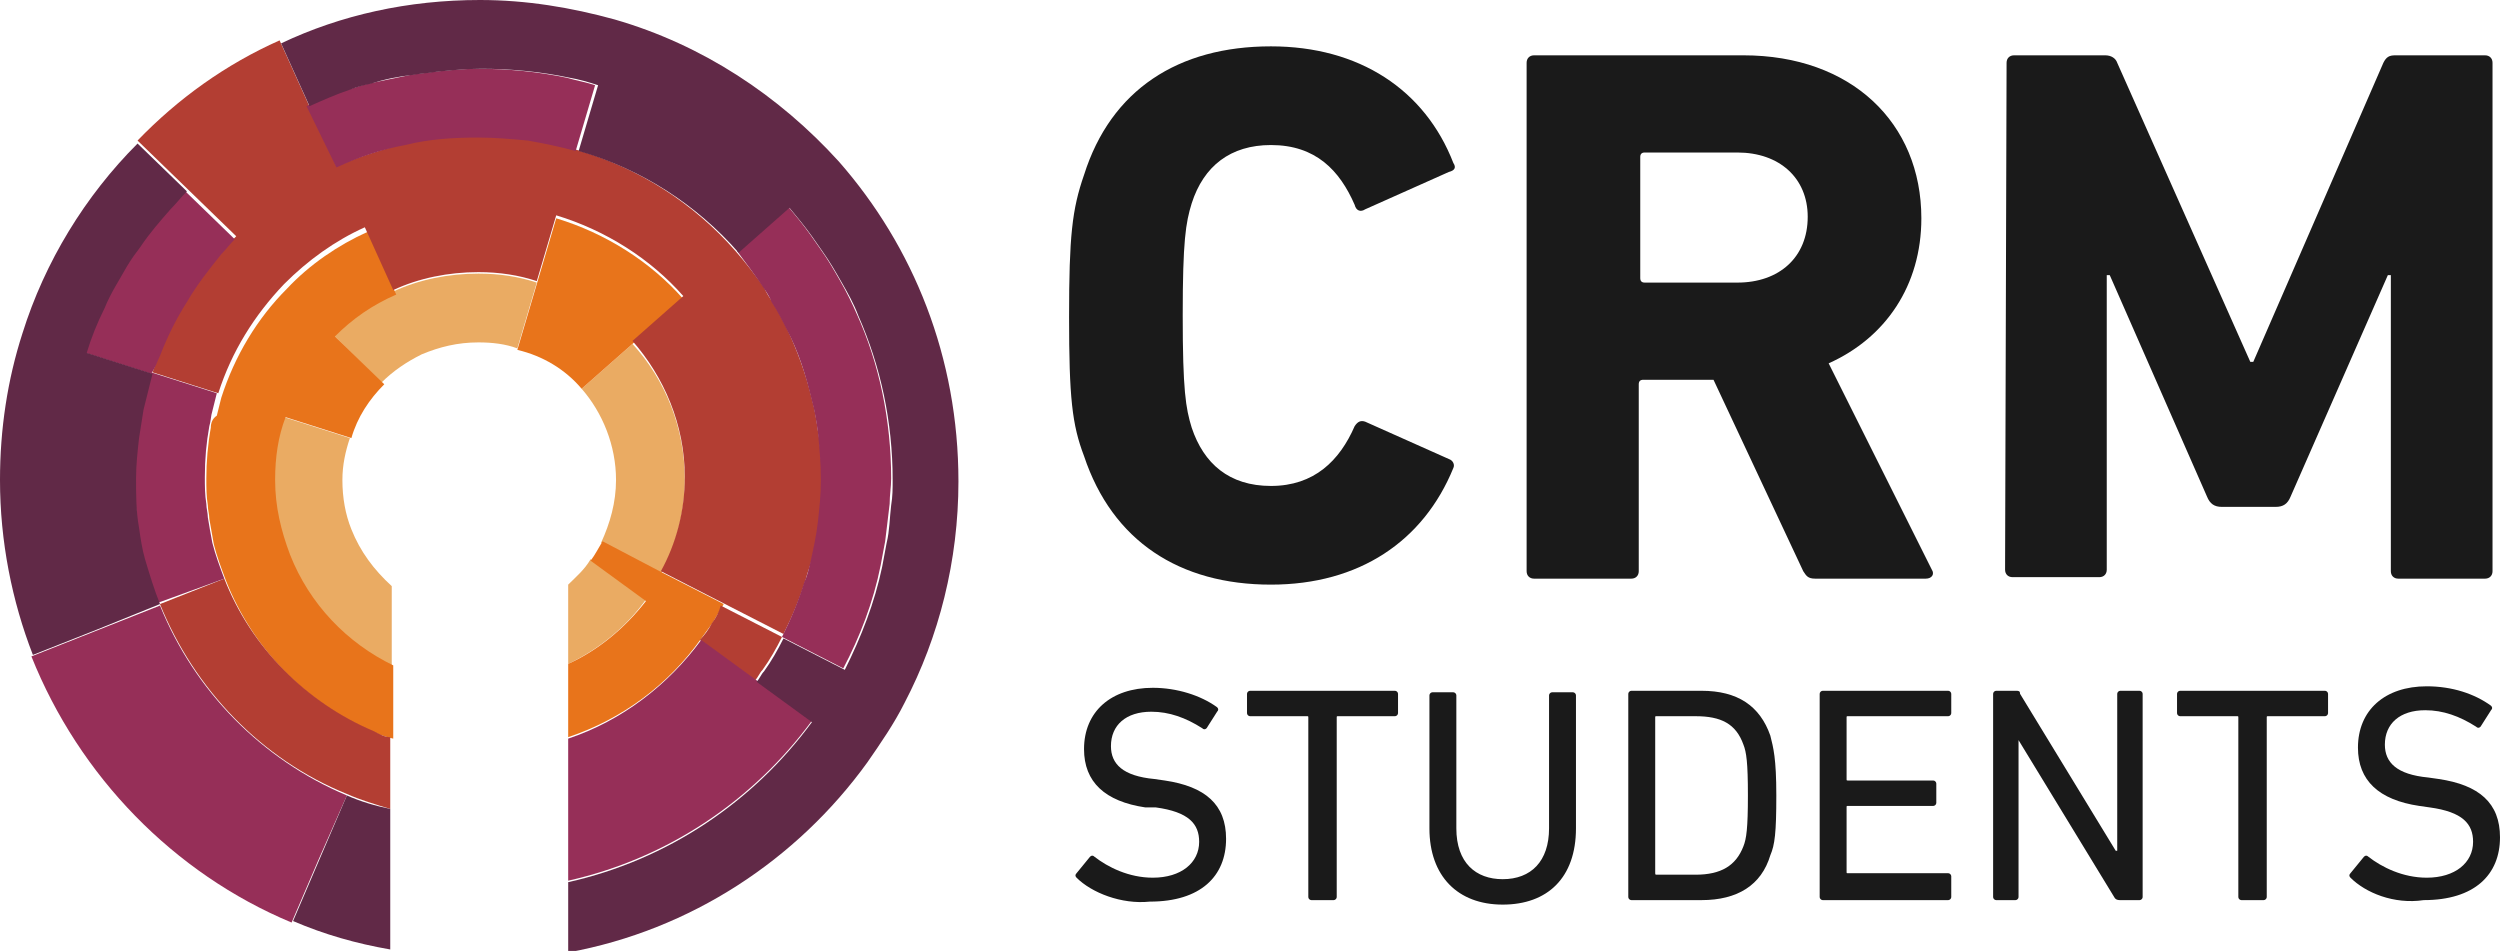
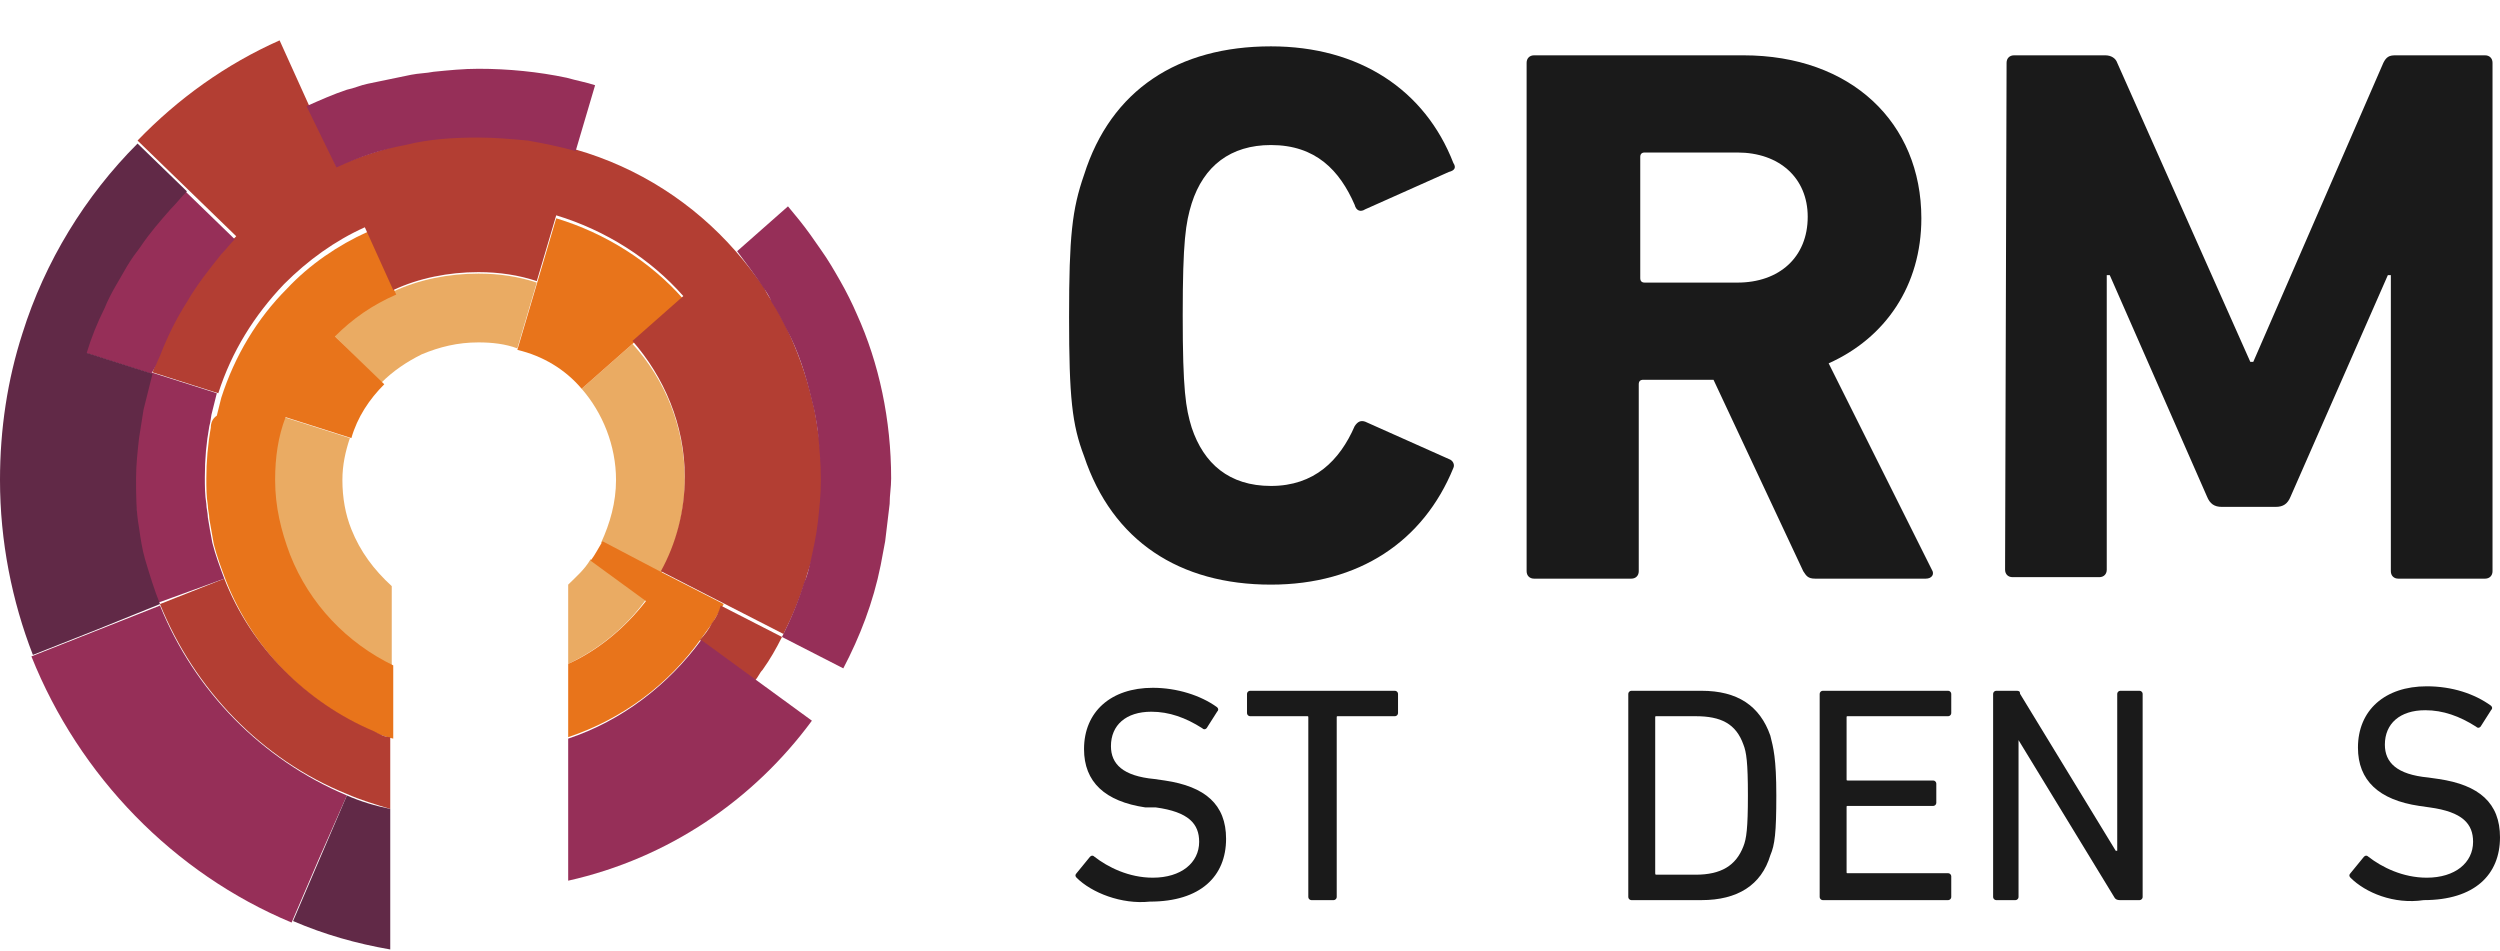
<svg xmlns="http://www.w3.org/2000/svg" version="1.1" id="Calque_1" x="0px" y="0px" viewBox="0 0 167.2 63.6" style="enable-background:new 0 0 167.2 63.6;" xml:space="preserve">
  <style type="text/css">
	.st0{fill:#1A1A1A;}
	.st1{fill:#EAAB63;}
	.st2{fill:#E8741B;}
	.st3{fill:#B33E33;}
	.st4{fill:#962F58;}
	.st5{fill:#612947;}
</style>
  <path class="st0" d="M71.5,21.2c0-5.4,0.2-7.2,1-9.5C74.3,6,78.8,3.1,85,3.1c5.9,0,10.3,2.9,12.2,7.8c0.2,0.3,0.1,0.5-0.3,0.6  L91.3,14c-0.3,0.2-0.6,0.1-0.7-0.3c-1-2.3-2.6-4-5.6-4c-2.7,0-4.5,1.4-5.3,3.9c-0.4,1.3-0.6,2.5-0.6,7.5c0,5,0.2,6.2,0.6,7.5  c0.8,2.4,2.5,3.9,5.3,3.9c2.9,0,4.6-1.7,5.6-4c0.2-0.3,0.4-0.4,0.7-0.3l5.6,2.5c0.3,0.1,0.4,0.4,0.3,0.6c-2,4.9-6.3,7.8-12.2,7.8  c-6.1,0-10.6-2.9-12.5-8.6C71.7,28.4,71.5,26.6,71.5,21.2" />
  <path class="st0" d="M121.4,38.7c-0.5,0-0.6-0.2-0.8-0.5l-6-12.8h-4.7c-0.2,0-0.3,0.1-0.3,0.3v12.5c0,0.3-0.2,0.5-0.5,0.5h-6.5  c-0.3,0-0.5-0.2-0.5-0.5v-34c0-0.3,0.2-0.5,0.5-0.5h14c7.2,0,11.9,4.5,11.9,10.9c0,4.5-2.4,8-6.2,9.7l6.9,13.8  c0.2,0.3,0,0.6-0.4,0.6 M120.9,14.5c0-2.6-1.9-4.3-4.7-4.3h-6.2c-0.2,0-0.3,0.1-0.3,0.3v8.1c0,0.2,0.1,0.3,0.3,0.3h6.2  C119,18.9,120.9,17.2,120.9,14.5" />
  <path class="st0" d="M134.2,4.2c0-0.3,0.2-0.5,0.5-0.5h6.1c0.4,0,0.7,0.2,0.8,0.5l8.9,20h0.2l8.7-20c0.2-0.4,0.4-0.5,0.8-0.5h6  c0.3,0,0.5,0.2,0.5,0.5v34c0,0.3-0.2,0.5-0.5,0.5h-5.8c-0.3,0-0.5-0.2-0.5-0.5V18.4h-0.2l-6.5,14.8c-0.2,0.5-0.5,0.7-1,0.7h-3.6  c-0.5,0-0.8-0.2-1-0.7l-6.5-14.8h-0.2v19.7c0,0.3-0.2,0.5-0.5,0.5h-5.8c-0.3,0-0.5-0.2-0.5-0.5" />
  <path class="st0" d="M72,58.7c-0.1-0.1-0.1-0.2,0-0.3l0.9-1.1c0.1-0.1,0.2-0.1,0.3,0c0.9,0.7,2.3,1.4,3.9,1.4c1.9,0,3.1-1,3.1-2.4  c0-1.2-0.7-2-2.9-2.3L76.6,54c-2.7-0.4-4.1-1.7-4.1-3.9c0-2.5,1.8-4.1,4.6-4.1c1.6,0,3.2,0.5,4.3,1.3c0.1,0.1,0.1,0.2,0,0.3  l-0.7,1.1c-0.1,0.1-0.2,0.1-0.3,0c-1.1-0.7-2.2-1.1-3.4-1.1c-1.7,0-2.7,0.9-2.7,2.3c0,1.2,0.8,2,2.9,2.2l0.7,0.1  c2.7,0.4,4.1,1.6,4.1,3.9c0,2.5-1.7,4.2-5.1,4.2C75,60.5,73,59.7,72,58.7" />
  <path class="st0" d="M87.7,60.2c-0.1,0-0.2-0.1-0.2-0.2v-12c0-0.1,0-0.1-0.1-0.1h-3.8c-0.1,0-0.2-0.1-0.2-0.2v-1.3  c0-0.1,0.1-0.2,0.2-0.2h9.7c0.1,0,0.2,0.1,0.2,0.2v1.3c0,0.1-0.1,0.2-0.2,0.2h-3.8c-0.1,0-0.1,0-0.1,0.1v12c0,0.1-0.1,0.2-0.2,0.2" />
-   <path class="st0" d="M95.6,55.4v-8.9c0-0.1,0.1-0.2,0.2-0.2h1.4c0.1,0,0.2,0.1,0.2,0.2v8.9c0,2.3,1.3,3.4,3.1,3.4  c1.9,0,3.1-1.2,3.1-3.4v-8.9c0-0.1,0.1-0.2,0.2-0.2h1.4c0.1,0,0.2,0.1,0.2,0.2v8.9c0,3.3-1.9,5.1-4.9,5.1  C97.5,60.5,95.6,58.6,95.6,55.4" />
  <path class="st0" d="M108.9,46.4c0-0.1,0.1-0.2,0.2-0.2h4.7c2.4,0,3.9,1,4.6,3c0.2,0.8,0.4,1.5,0.4,4c0,2.5-0.1,3.3-0.4,4  c-0.6,2-2.2,3-4.6,3h-4.7c-0.1,0-0.2-0.1-0.2-0.2 M110.8,58.5h2.6c1.7,0,2.7-0.6,3.2-1.9c0.2-0.5,0.3-1.2,0.3-3.4  c0-2.2-0.1-2.9-0.3-3.4c-0.5-1.4-1.5-1.9-3.2-1.9h-2.6c-0.1,0-0.1,0-0.1,0.1v10.3C110.7,58.5,110.7,58.5,110.8,58.5" />
  <path class="st0" d="M121.7,46.4c0-0.1,0.1-0.2,0.2-0.2h8.4c0.1,0,0.2,0.1,0.2,0.2v1.3c0,0.1-0.1,0.2-0.2,0.2h-6.7  c-0.1,0-0.1,0-0.1,0.1v4.1c0,0.1,0,0.1,0.1,0.1h5.7c0.1,0,0.2,0.1,0.2,0.2v1.3c0,0.1-0.1,0.2-0.2,0.2h-5.7c-0.1,0-0.1,0-0.1,0.1v4.3  c0,0.1,0,0.1,0.1,0.1h6.7c0.1,0,0.2,0.1,0.2,0.2V60c0,0.1-0.1,0.2-0.2,0.2h-8.4c-0.1,0-0.2-0.1-0.2-0.2" />
  <path class="st0" d="M133.3,46.4c0-0.1,0.1-0.2,0.2-0.2h1.3c0.2,0,0.3,0,0.3,0.2l6.4,10.5h0.1V46.4c0-0.1,0.1-0.2,0.2-0.2h1.3  c0.1,0,0.2,0.1,0.2,0.2V60c0,0.1-0.1,0.2-0.2,0.2h-1.3c-0.1,0-0.3,0-0.4-0.2l-6.4-10.5H135V60c0,0.1-0.1,0.2-0.2,0.2h-1.3  c-0.1,0-0.2-0.1-0.2-0.2" />
-   <path class="st0" d="M149.9,60.2c-0.1,0-0.2-0.1-0.2-0.2v-12c0-0.1,0-0.1-0.1-0.1h-3.8c-0.1,0-0.2-0.1-0.2-0.2v-1.3  c0-0.1,0.1-0.2,0.2-0.2h9.7c0.1,0,0.2,0.1,0.2,0.2v1.3c0,0.1-0.1,0.2-0.2,0.2h-3.8c-0.1,0-0.1,0-0.1,0.1v12c0,0.1-0.1,0.2-0.2,0.2" />
  <path class="st0" d="M157.2,58.7c-0.1-0.1-0.1-0.2,0-0.3l0.9-1.1c0.1-0.1,0.2-0.1,0.3,0c0.9,0.7,2.3,1.4,3.9,1.4  c1.9,0,3.1-1,3.1-2.4c0-1.2-0.7-2-2.9-2.3l-0.7-0.1c-2.7-0.4-4.1-1.7-4.1-3.9c0-2.5,1.8-4.1,4.6-4.1c1.7,0,3.2,0.5,4.3,1.3  c0.1,0.1,0.1,0.2,0,0.3l-0.7,1.1c-0.1,0.1-0.2,0.1-0.3,0c-1.1-0.7-2.2-1.1-3.4-1.1c-1.7,0-2.7,0.9-2.7,2.3c0,1.2,0.8,2,2.9,2.2  l0.7,0.1c2.7,0.4,4.1,1.6,4.1,3.9c0,2.5-1.7,4.2-5.1,4.2C160.1,60.5,158.2,59.7,157.2,58.7" />
  <path class="st1" d="M41.2,32.1c0,1.5-0.4,2.9-1,4.2l4,2.1c1-1.9,1.6-4.1,1.6-6.3c0-3.5-1.3-6.7-3.5-9.1l-3.4,3  C40.3,27.6,41.2,29.8,41.2,32.1" />
  <path class="st1" d="M25.5,25.6c0.8-0.8,1.7-1.4,2.7-1.9c1.2-0.5,2.4-0.8,3.8-0.8c0.9,0,1.8,0.1,2.6,0.4l1.3-4.4  c-1.2-0.4-2.5-0.6-3.9-0.6c-2,0-4,0.4-5.7,1.2c-1.5,0.7-2.9,1.7-4.1,2.8" />
  <path class="st1" d="M23.5,35.4c-0.4-1-0.6-2.1-0.6-3.3c0-1,0.2-1.9,0.5-2.8L19,27.9c-0.4,1.3-0.7,2.7-0.7,4.2c0,1.8,0.3,3.5,1,5  c1.3,3.2,3.7,5.9,6.9,7.4v-5.3C25,38.1,24.1,36.9,23.5,35.4" />
  <path class="st1" d="M38,39.1v5.3c2.1-1,3.9-2.5,5.2-4.3l-3.7-2.7C39.1,38.1,38.5,38.6,38,39.1" />
  <path class="st2" d="M38.9,26l3.4-3l3.4-3c-2.2-2.5-5.2-4.4-8.5-5.4l-1.3,4.4l-1.3,4.4C36.3,23.8,37.8,24.7,38.9,26" />
  <path class="st2" d="M14.1,28.6c-0.2,1.1-0.3,2.3-0.3,3.4c0,0.6,0,1.2,0.1,1.8c0,0.3,0.1,0.6,0.1,0.9c0.1,0.6,0.2,1.1,0.3,1.7  c0.2,0.8,0.5,1.6,0.8,2.4c1.8,4.6,5.4,8.3,10,10.2c0.4,0.2,0.8,0.3,1.2,0.4v-4.9c-3.1-1.5-5.6-4.1-6.9-7.4c-0.6-1.6-1-3.2-1-5  c0-1.5,0.2-2.9,0.7-4.2l4.4,1.4c0.4-1.4,1.2-2.6,2.2-3.6l-3.3-3.2c1.2-1.2,2.5-2.1,4.1-2.8l-1.9-4.2c-2,0.9-3.9,2.2-5.4,3.8  c-2,2-3.5,4.5-4.4,7.3c-0.1,0.4-0.2,0.8-0.3,1.2C14.2,28,14.1,28.3,14.1,28.6" />
  <path class="st2" d="M39.5,37.5l3.7,2.7C41.8,42,40,43.5,38,44.4v4.9c3.6-1.2,6.7-3.5,8.9-6.6c0.3-0.4,0.5-0.7,0.8-1.1  c0.2-0.4,0.5-0.8,0.7-1.2l-4.1-2.1l-4-2.1C40,36.7,39.8,37.1,39.5,37.5" />
  <path class="st3" d="M47.6,41.7c-0.2,0.4-0.5,0.8-0.8,1.1l3.7,2.7c0.2-0.2,0.3-0.5,0.5-0.7c0.5-0.7,0.9-1.4,1.3-2.2l-4.1-2.1  C48.1,40.9,47.9,41.3,47.6,41.7" />
  <path class="st3" d="M54.7,28.8c-0.1-0.7-0.2-1.4-0.4-2.1c-0.4-1.7-1-3.3-1.7-4.8c-0.3-0.6-0.6-1.2-1-1.8c-0.2-0.3-0.4-0.6-0.5-0.9  c-0.6-0.8-1.2-1.6-1.9-2.4c-2.8-3.2-6.5-5.6-10.7-6.8c-1-0.3-2.1-0.5-3.2-0.7c-1.1-0.2-2.2-0.2-3.3-0.2c-1.7,0-3.4,0.2-4.9,0.5  c-1.6,0.4-3.1,0.9-4.6,1.5l-1.9-4.2l-1.9-4.2c-3.6,1.6-6.8,3.9-9.5,6.7l3.3,3.2l3.3,3.2c-0.3,0.3-0.6,0.6-0.9,1  c-0.9,1-1.7,2.1-2.4,3.2c-0.7,1.1-1.3,2.3-1.8,3.6c-0.2,0.4-0.3,0.8-0.5,1.3l4.4,1.4c0.9-2.8,2.4-5.2,4.4-7.3  c1.6-1.6,3.4-2.9,5.4-3.8l1.9,4.2c1.7-0.8,3.7-1.2,5.7-1.2c1.4,0,2.7,0.2,3.9,0.6l1.3-4.4c3.3,1,6.3,2.9,8.5,5.4l-3.4,3  c2.1,2.4,3.5,5.6,3.5,9.1c0,2.3-0.6,4.5-1.6,6.3l4.1,2.1l4.1,2.1c0.6-1.2,1.1-2.4,1.5-3.7c0.1-0.4,0.3-0.9,0.4-1.3  c0.2-0.9,0.4-1.8,0.5-2.7c0.1-0.9,0.2-1.9,0.2-2.8C54.9,31,54.9,29.9,54.7,28.8" />
  <path class="st3" d="M25,48.9c-4.5-1.9-8.2-5.6-10-10.2l-4.3,1.7c2.3,5.7,6.8,10.4,12.5,12.7c0.9,0.4,1.9,0.7,2.9,1v-4.8  C25.7,49.3,25.4,49.1,25,48.9" />
  <path class="st4" d="M10.7,23.8c0.5-1.3,1.1-2.5,1.8-3.6C13.2,19,14,18,14.8,17c0.3-0.3,0.6-0.7,0.9-1l-3.3-3.2  c-0.4,0.4-0.7,0.8-1.1,1.2c-0.7,0.8-1.4,1.6-2,2.5c-0.3,0.4-0.6,0.9-0.9,1.3c-0.6,0.9-1.1,1.9-1.5,2.8c-0.5,1-0.8,2-1.2,3l4.4,1.4  C10.4,24.6,10.5,24.2,10.7,23.8" />
  <path class="st4" d="M51.1,19.3c0.2,0.3,0.4,0.6,0.5,0.9c0.4,0.6,0.7,1.2,1,1.8c0.8,1.5,1.3,3.1,1.7,4.8c0.2,0.7,0.3,1.4,0.4,2.1  c0.1,1,0.2,2.1,0.2,3.2c0,1-0.1,1.9-0.2,2.8c-0.1,0.9-0.3,1.8-0.5,2.7c-0.1,0.4-0.2,0.9-0.4,1.3c-0.4,1.3-0.9,2.5-1.5,3.7l4.1,2.1  c1.1-2.1,2-4.4,2.5-6.9c0.1-0.5,0.2-1.1,0.3-1.6c0.1-0.8,0.2-1.7,0.3-2.5c0-0.6,0.1-1.1,0.1-1.7c0-3.9-0.8-7.7-2.3-11  c-0.3-0.7-0.7-1.5-1.1-2.2c-0.4-0.7-0.8-1.4-1.3-2.1c-0.2-0.3-0.5-0.7-0.7-1c-0.5-0.7-1-1.3-1.5-1.9l-1.7,1.5l-1.7,1.5  C49.9,17.6,50.5,18.4,51.1,19.3" />
  <path class="st4" d="M22.5,11.2c1.5-0.7,3-1.2,4.6-1.5c1.6-0.4,3.2-0.5,4.9-0.5c1.1,0,2.2,0.1,3.3,0.2c1.1,0.2,2.1,0.4,3.2,0.7  l1.3-4.4c-0.6-0.2-1.2-0.3-1.9-0.5c-1.9-0.4-3.9-0.6-5.9-0.6c-1,0-2,0.1-3,0.2c-0.5,0.1-1,0.1-1.5,0.2c-1,0.2-1.9,0.4-2.9,0.6  c-0.5,0.1-0.9,0.3-1.4,0.4c-0.9,0.3-1.8,0.7-2.7,1.1" />
  <path class="st4" d="M38,49.4v9.5c6.7-1.5,12.4-5.4,16.3-10.7l-3.7-2.7l-3.7-2.7C44.7,45.8,41.6,48.2,38,49.4" />
  <path class="st4" d="M23.2,53.2c-5.7-2.4-10.2-7-12.5-12.7v0l-4.3,1.7l-4.3,1.7c3.2,8,9.5,14.5,17.4,17.8l1.8-4.2" />
  <path class="st4" d="M15,38.7c-0.3-0.8-0.6-1.6-0.8-2.4c-0.1-0.5-0.2-1.1-0.3-1.7c0-0.3-0.1-0.6-0.1-0.9c-0.1-0.6-0.1-1.2-0.1-1.8  c0-1.2,0.1-2.3,0.3-3.4c0.1-0.3,0.1-0.7,0.2-1c0.1-0.4,0.2-0.8,0.3-1.2l-4.4-1.4c-0.2,0.8-0.5,1.6-0.6,2.4c-0.1,0.6-0.2,1.3-0.3,1.9  c-0.1,0.9-0.2,1.8-0.2,2.7c0,1.1,0.1,2.2,0.2,3.3c0.1,0.7,0.2,1.4,0.4,2.1c0.2,1,0.6,2,1,3" />
  <path class="st5" d="M10.7,40.4c-0.4-1-0.7-2-1-3c-0.2-0.7-0.3-1.4-0.4-2.1c-0.2-1.1-0.2-2.2-0.2-3.3c0-0.9,0.1-1.8,0.2-2.7  c0.1-0.6,0.2-1.3,0.3-1.9c0.2-0.8,0.4-1.6,0.6-2.4l-4.4-1.4c0.3-1,0.7-2,1.2-3c0.4-1,1-1.9,1.5-2.8c0.3-0.5,0.6-0.9,0.9-1.3  c0.6-0.9,1.3-1.7,2-2.5c0.4-0.4,0.7-0.8,1.1-1.2L9.2,9.6c-3.5,3.5-6.2,7.9-7.7,12.7c-1,3.1-1.5,6.4-1.5,9.8c0,4.1,0.8,8.1,2.2,11.7  l4.3-1.7" />
  <path class="st5" d="M23.2,53.2l-1.8,4.2l-1.8,4.2c2.1,0.9,4.2,1.5,6.5,1.9v-9.4C25.1,53.9,24.1,53.6,23.2,53.2" />
-   <path class="st5" d="M56.1,10.8C52.1,6.4,47,3,41.1,1.3C38.2,0.5,35.2,0,32.1,0c-4.8,0-9.3,1-13.3,2.9l1.9,4.2  c0.9-0.4,1.8-0.8,2.7-1.1c0.5-0.2,0.9-0.3,1.4-0.4c0.9-0.3,1.9-0.5,2.9-0.6c0.5-0.1,1-0.1,1.5-0.2c1-0.1,2-0.2,3-0.2  c2,0,4,0.2,5.9,0.6c0.6,0.1,1.3,0.3,1.9,0.5l-1.3,4.4c4.2,1.2,7.9,3.6,10.7,6.8l1.7-1.5l1.7-1.5c0.5,0.6,1,1.2,1.5,1.9  c0.2,0.3,0.5,0.7,0.7,1c0.5,0.7,0.9,1.4,1.3,2.1c0.4,0.7,0.8,1.4,1.1,2.2c1.5,3.4,2.3,7.1,2.3,11c0,0.6,0,1.1-0.1,1.7  c-0.1,0.8-0.1,1.7-0.3,2.5c-0.1,0.5-0.2,1.1-0.3,1.6c-0.5,2.4-1.4,4.7-2.5,6.9l-4.1-2.1c-0.4,0.8-0.8,1.5-1.3,2.2  c-0.2,0.2-0.3,0.5-0.5,0.7l3.7,2.7c-3.9,5.3-9.6,9.2-16.3,10.7v4.7c8.2-1.5,15.3-6.2,20-12.7c0.9-1.3,1.8-2.6,2.5-4  c2.3-4.4,3.6-9.5,3.6-14.8C64.1,23.9,61.1,16.5,56.1,10.8" />
</svg>